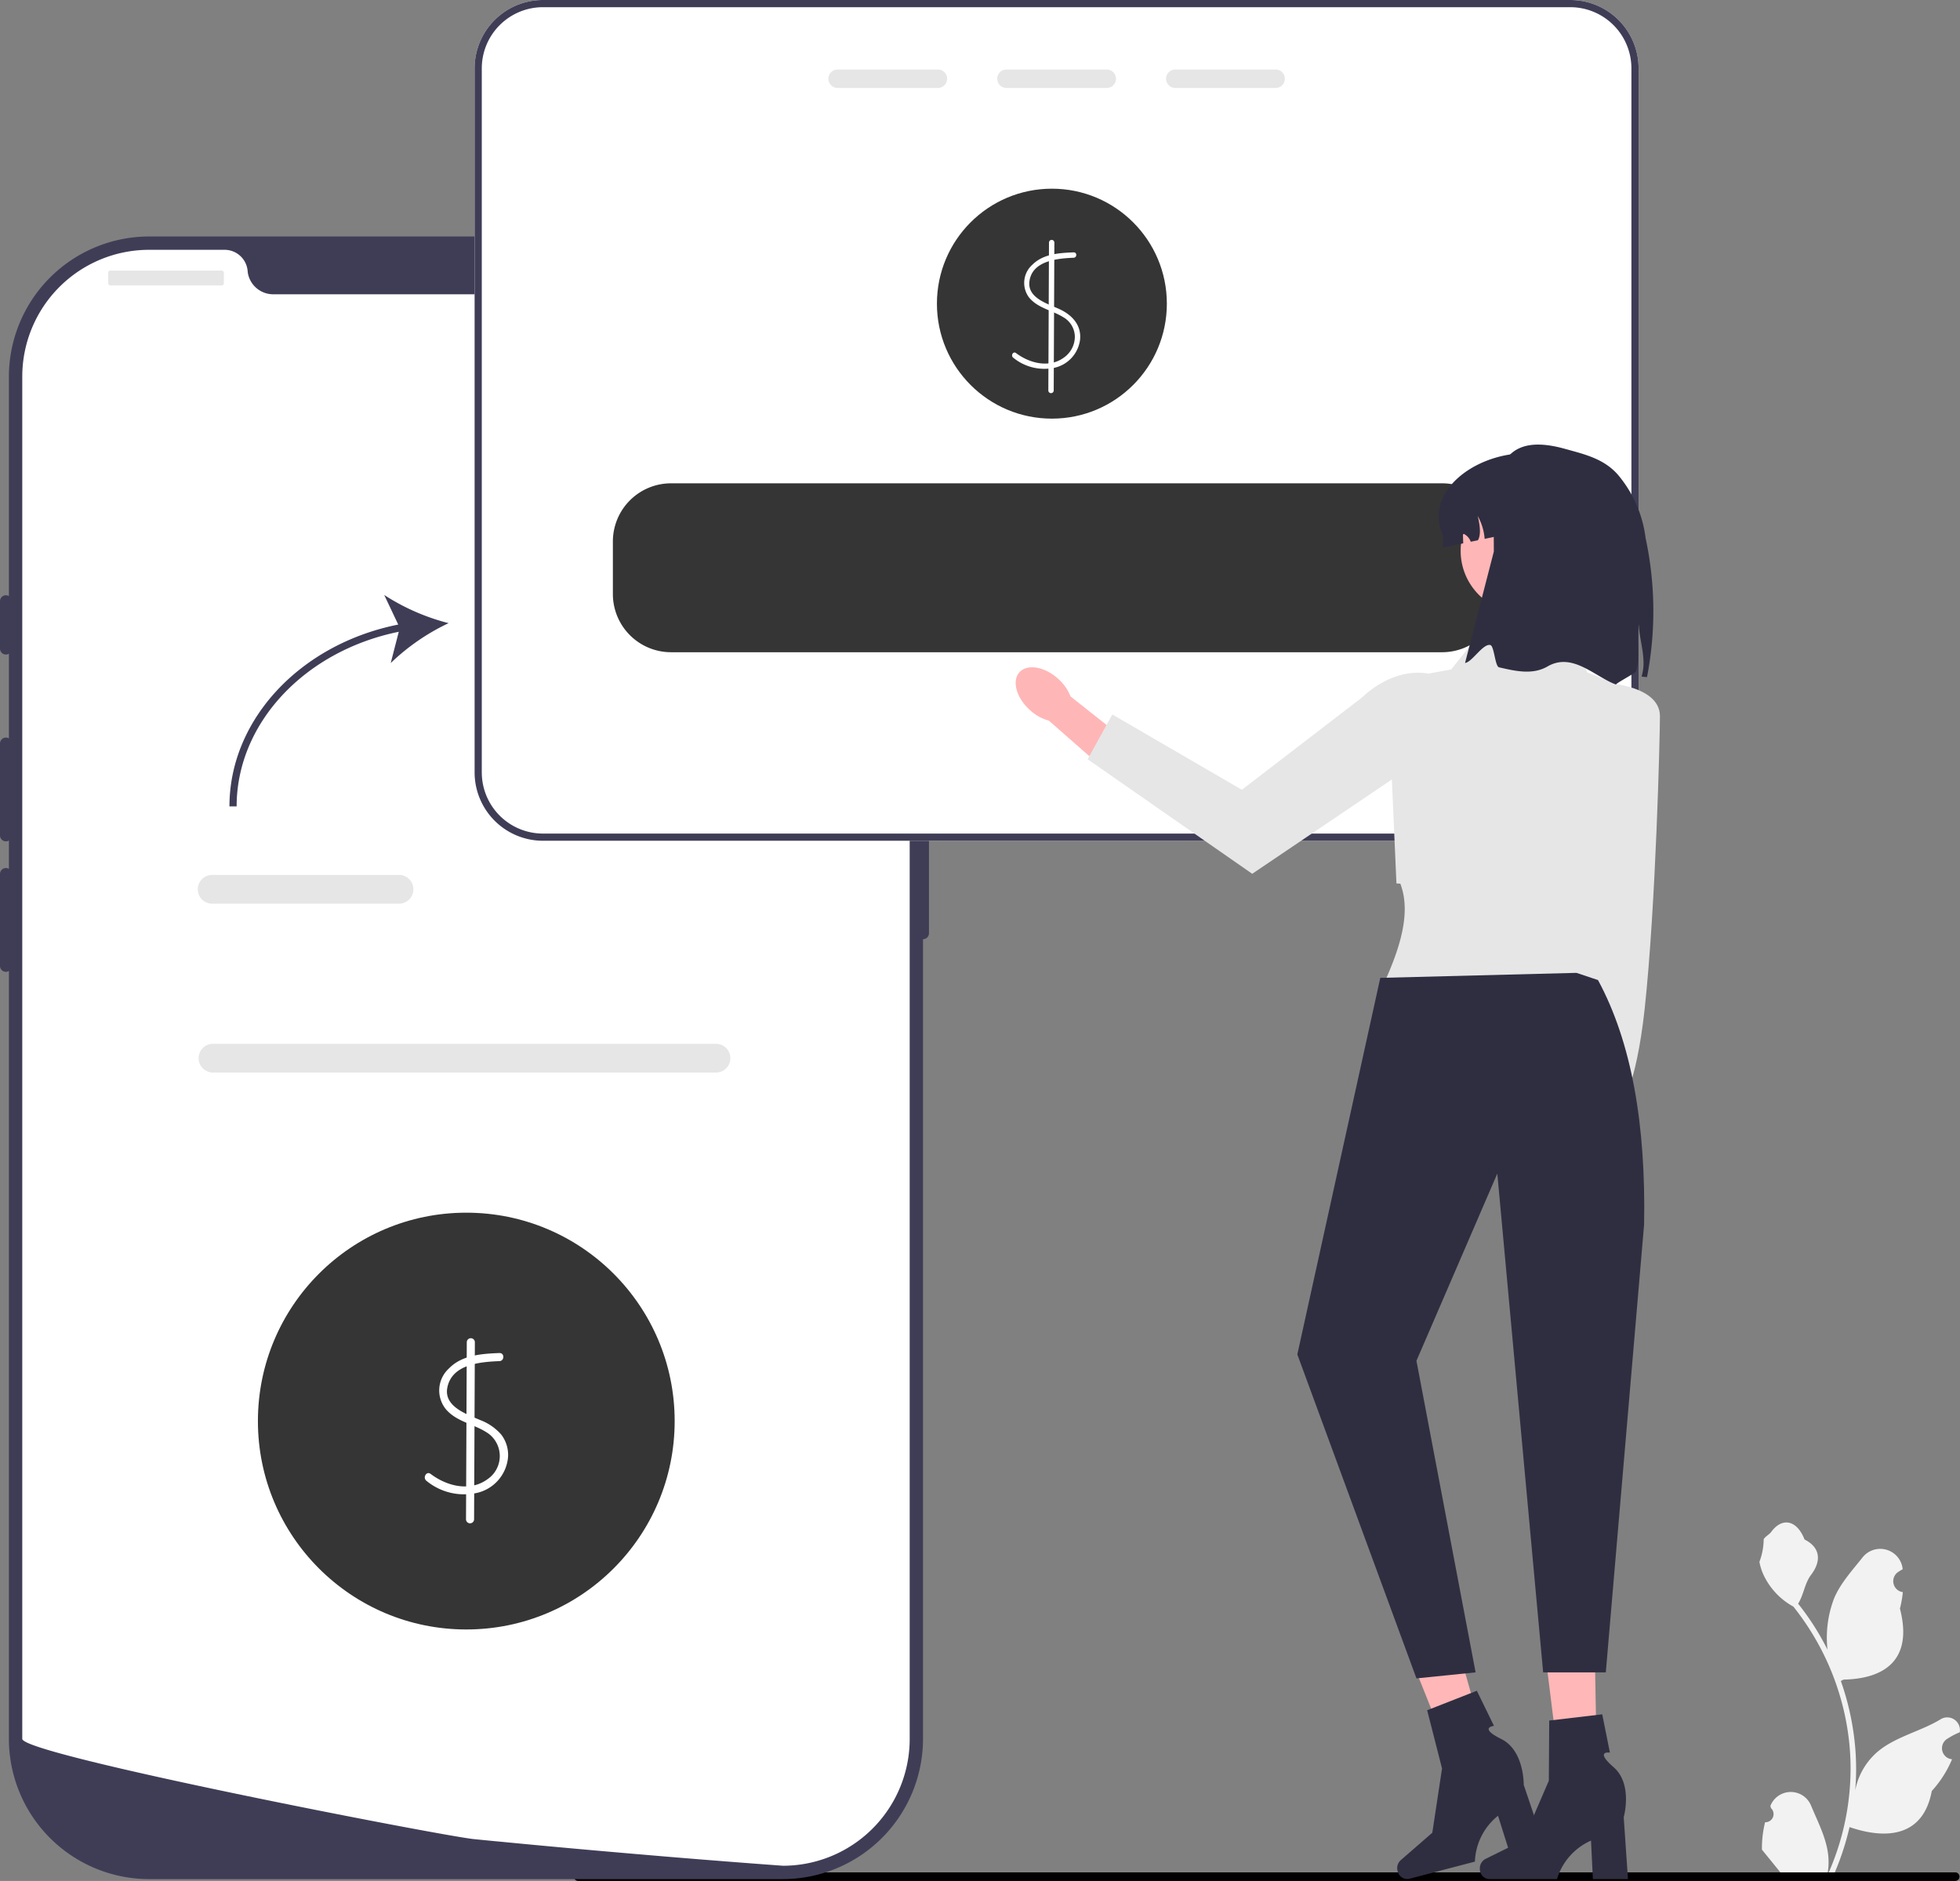
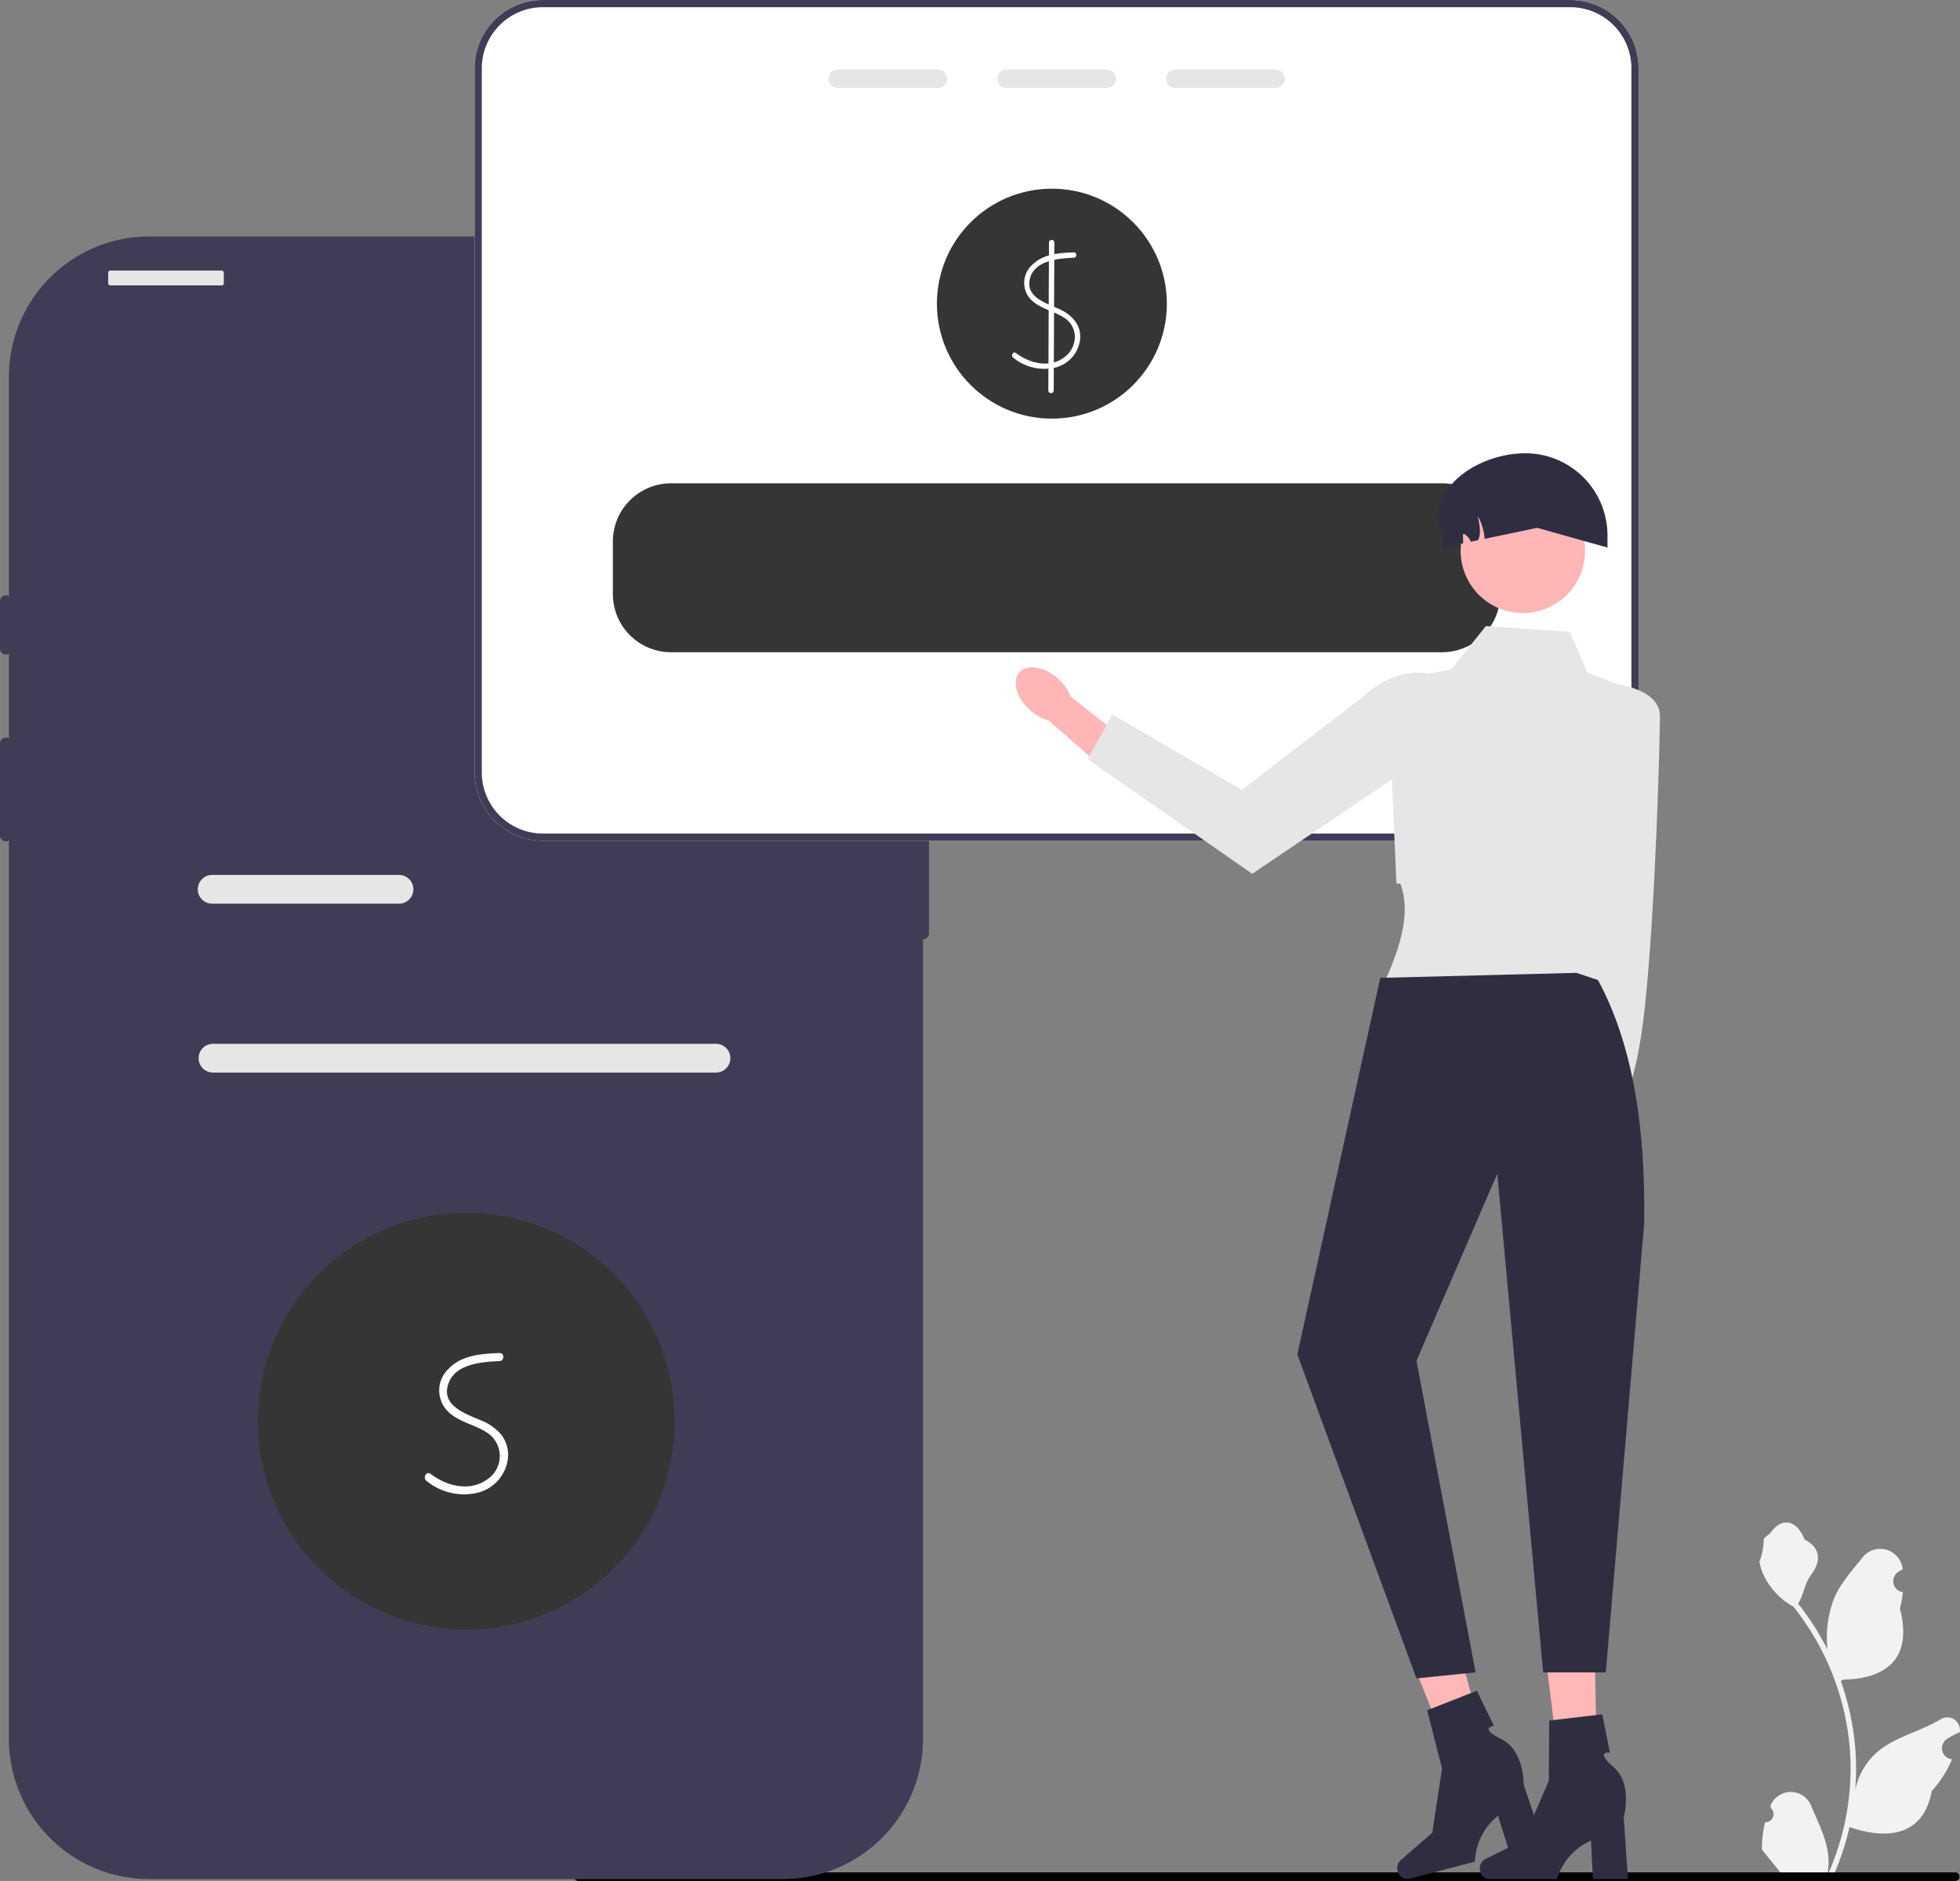
<svg xmlns="http://www.w3.org/2000/svg" id="Group_930" data-name="Group 930" width="299.804" height="287.68" viewBox="0 0 299.804 287.68">
  <rect x="0" y="0" width="299.804" height="287.68" fill="#808080" stroke="none" />
  <path id="Path_5036" data-name="Path 5036" d="M490.6,469.588a1.247,1.247,0,0,0,.9-2.161l-.085-.34.034-.082a3.349,3.349,0,0,1,6.178.023c1.01,2.433,2.3,4.871,2.613,7.444a9.908,9.908,0,0,1-.174,3.407,39.721,39.721,0,0,0,3.613-16.5,38.341,38.341,0,0,0-.238-4.277q-.2-1.746-.547-3.468a40.181,40.181,0,0,0-7.968-17.03,10.693,10.693,0,0,1-4.447-4.614,8.156,8.156,0,0,1-.742-2.229,10.067,10.067,0,0,0,.653-3.471c.3-.458.842-.685,1.171-1.132,1.639-2.222,3.9-1.834,5.076,1.185,2.518,1.271,2.542,3.379,1,5.406-.983,1.29-1.118,3.035-1.981,4.415.089.114.181.224.27.337a40.442,40.442,0,0,1,4.221,6.687,16.811,16.811,0,0,1,1-7.809c.961-2.318,2.761-4.269,4.347-6.273a3.451,3.451,0,0,1,6.146,1.694l.01.089q-.353.2-.692.423a1.692,1.692,0,0,0,.682,3.078l.034.005a16.828,16.828,0,0,1-.444,2.517c2.034,7.867-2.358,10.732-8.628,10.861-.138.071-.273.142-.412.209a41.282,41.282,0,0,1,2.222,10.456,39.148,39.148,0,0,1-.028,6.321l.011-.075a10.345,10.345,0,0,1,3.532-5.974c2.718-2.233,6.557-3.055,9.489-4.849a1.941,1.941,0,0,1,2.974,1.889l-.012.078a11.36,11.36,0,0,0-1.274.614q-.353.2-.692.423a1.692,1.692,0,0,0,.682,3.078l.035.005.071.011a16.845,16.845,0,0,1-3.1,4.852c-1.272,6.868-6.735,7.519-12.579,5.519h0a41.265,41.265,0,0,1-2.772,8.093h-9.9c-.035-.11-.067-.224-.1-.334a11.252,11.252,0,0,0,2.74-.163c-.735-.9-1.469-1.81-2.2-2.712a.609.609,0,0,1-.046-.053c-.373-.461-.749-.919-1.122-1.381h0a16.482,16.482,0,0,1,.483-4.2h0Z" transform="translate(-220.613 -190.884)" fill="#f2f2f2" />
  <path id="Path_5037" data-name="Path 5037" d="M159.753,521.775a.652.652,0,0,0,.654.654h210.63a.654.654,0,0,0,0-1.308H160.407a.652.652,0,0,0-.654.654Z" transform="translate(-71.964 -234.749)" />
  <g id="Group_924" data-name="Group 924" transform="translate(0 36.169)">
    <path id="Path_5038" data-name="Path 5038" d="M120.866,317.05H23.915A21.463,21.463,0,0,1,2.476,295.611V87.257A21.463,21.463,0,0,1,23.915,65.818h96.951A21.463,21.463,0,0,1,142.3,87.257V295.611a21.463,21.463,0,0,1-21.439,21.439Z" transform="translate(-1.115 -65.818)" fill="#3f3d56" />
    <path id="Path_5039" data-name="Path 5039" d="M256.184,205.281a.908.908,0,0,0-.907.907v29.023a.907.907,0,0,0,1.814,0V206.188A.908.908,0,0,0,256.184,205.281Z" transform="translate(-114.994 -128.642)" fill="#3f3d56" />
-     <path id="Path_5040" data-name="Path 5040" d="M141.936,88.928v208.35A19.4,19.4,0,0,1,123.8,316.638h0c-.15.009-.3.018-.453.023-.268.014-.535.018-.807.018,0,0-1-.073-2.821-.209-1.841-.136-4.521-.34-7.864-.608q-1.5-.116-3.174-.254c-2.222-.181-4.662-.381-7.278-.608-1.043-.086-2.122-.181-3.224-.277-5.632-.485-11.94-1.052-18.593-1.7q-1.687-.156-3.4-.327c-.3-.032-.6-.059-.907-.091-4.743-.467-69.085-12.9-69.085-15.332V88.928a19.4,19.4,0,0,1,19.4-19.4H37.171a3.536,3.536,0,0,1,3.5,3.288c.014.122.027.245.05.367A3.941,3.941,0,0,0,44.64,76.33h58.845a3.941,3.941,0,0,0,3.923-3.147c.023-.122.036-.245.05-.367a3.536,3.536,0,0,1,3.5-3.288h11.582a19.4,19.4,0,0,1,19.4,19.4Z" transform="translate(-2.788 -67.489)" fill="#fff" />
    <path id="Path_5041" data-name="Path 5041" d="M.907,165.67a.908.908,0,0,0-.907.907v7.256a.907.907,0,1,0,1.814,0v-7.256A.908.908,0,0,0,.907,165.67Z" transform="translate(0 -110.798)" fill="#3f3d56" />
    <path id="Path_5042" data-name="Path 5042" d="M.907,205.281a.908.908,0,0,0-.907.907v14.058a.907.907,0,1,0,1.814,0V206.188A.908.908,0,0,0,.907,205.281Z" transform="translate(0 -128.642)" fill="#3f3d56" />
-     <path id="Path_5043" data-name="Path 5043" d="M.907,241.591A.908.908,0,0,0,0,242.5v14.058a.907.907,0,1,0,1.814,0V242.5A.908.908,0,0,0,.907,241.591Z" transform="translate(0 -144.998)" fill="#3f3d56" />
    <rect id="Rectangle_258" data-name="Rectangle 258" width="17.686" height="2.267" rx="0.31" transform="translate(16.552 5.215)" fill="#e6e6e6" />
    <circle id="Ellipse_98" data-name="Ellipse 98" cx="1.814" cy="1.814" r="1.814" transform="translate(109.218 3.855)" fill="#e6e6e6" />
    <circle id="Ellipse_99" data-name="Ellipse 99" cx="1.814" cy="1.814" r="1.814" transform="translate(114.207 3.855)" fill="#e6e6e6" />
    <circle id="Ellipse_100" data-name="Ellipse 100" cx="1.814" cy="1.814" r="1.814" transform="translate(119.195 3.855)" fill="#e6e6e6" />
  </g>
  <path id="Path_5044" data-name="Path 5044" d="M134.421,294.912H57.487a2.2,2.2,0,1,1,0-4.4h76.935a2.2,2.2,0,1,1,0,4.4Z" transform="translate(-24.906 -130.868)" fill="#e6e6e6" />
  <circle id="Ellipse_101" data-name="Ellipse 101" cx="31.873" cy="31.873" r="31.873" transform="translate(39.451 185.475)" fill="#353535" />
  <path id="Path_5045" data-name="Path 5045" d="M129.652,376.577c-2.69.11-5.731.3-7.719,2.359a4.549,4.549,0,0,0-.354,6.369c1.756,1.919,4.487,2.179,6.511,3.677a4.278,4.278,0,0,1-.271,6.9c-2.713,1.965-6.215,1.049-8.695-.821-.635-.479-1.252.594-.624,1.068a9.056,9.056,0,0,0,7.868,1.806,6.162,6.162,0,0,0,4.6-5.374,5.093,5.093,0,0,0-1.044-3.519,8,8,0,0,0-3.21-2.213c-2.065-.9-5.62-2.068-5.02-5,.728-3.558,5.058-3.895,7.961-4.014.793-.033.8-1.269,0-1.236h0Z" transform="translate(-53.262 -169.636)" fill="#fff" />
-   <path id="Path_5046" data-name="Path 5046" d="M129.831,373.026l-.119,27.143a.619.619,0,0,0,1.236,0l.119-27.143a.619.619,0,0,0-1.236,0Z" transform="translate(-58.431 -167.768)" fill="#fff" />
  <path id="Path_5047" data-name="Path 5047" d="M299.7,0H142.558a10.462,10.462,0,0,0-10.452,10.452V118.138a10.462,10.462,0,0,0,10.452,10.452H299.7a10.462,10.462,0,0,0,10.452-10.452V10.452A10.462,10.462,0,0,0,299.7,0Z" transform="translate(-59.51)" fill="#fff" />
  <circle id="Ellipse_102" data-name="Ellipse 102" cx="17.585" cy="17.585" r="17.585" transform="translate(143.313 28.859)" fill="#353535" />
  <path id="Path_5048" data-name="Path 5048" d="M291.139,70.235c-2.177.09-4.627.228-6.274,1.848a3.722,3.722,0,0,0-.588,5.011c1.32,1.663,3.514,1.979,5.237,3.042a3.491,3.491,0,0,1,1.8,2.948,3.891,3.891,0,0,1-1.463,3.084c-2.28,1.852-5.388,1.085-7.545-.534-.424-.319-.836.4-.416.712a7.515,7.515,0,0,0,6.308,1.543,5.069,5.069,0,0,0,3.915-4.291c.234-2.266-1.255-3.81-3.184-4.695-1.764-.809-4.857-1.671-4.566-4.185.371-3.2,4.284-3.555,6.772-3.657.529-.022.531-.846,0-.824h0Z" transform="translate(-126.905 -31.639)" fill="#fff" />
  <path id="Path_5049" data-name="Path 5049" d="M291.9,67.189l-.1,22.618a.412.412,0,0,0,.824,0l.1-22.618a.412.412,0,0,0-.824,0Z" transform="translate(-131.446 -30.087)" fill="#fff" />
  <path id="Path_5050" data-name="Path 5050" d="M299.7,0H142.558a10.462,10.462,0,0,0-10.452,10.452V118.138a10.462,10.462,0,0,0,10.452,10.452H299.7a10.462,10.462,0,0,0,10.452-10.452V10.452A10.462,10.462,0,0,0,299.7,0Zm9.353,118.138a9.36,9.36,0,0,1-9.353,9.353H142.558a9.36,9.36,0,0,1-9.353-9.353V10.452A9.36,9.36,0,0,1,142.558,1.1H299.7a9.36,9.36,0,0,1,9.353,9.353Z" transform="translate(-59.51)" fill="#3f3d56" />
  <g id="Group_925" data-name="Group 925" transform="translate(126.676 10.633)">
    <path id="Path_5051" data-name="Path 5051" d="M247.343,19.35h-15.42a1.41,1.41,0,0,0,0,2.819h15.42a1.41,1.41,0,0,0,0-2.819Z" transform="translate(-230.516 -19.35)" fill="#e6e6e6" />
    <path id="Path_5052" data-name="Path 5052" d="M294.343,19.35h-15.42a1.41,1.41,0,0,0,0,2.819h15.42a1.41,1.41,0,0,0,0-2.819Z" transform="translate(-251.688 -19.35)" fill="#e6e6e6" />
    <path id="Path_5053" data-name="Path 5053" d="M341.343,19.35h-15.42a1.41,1.41,0,0,0,0,2.819h15.42a1.41,1.41,0,0,0,0-2.819Z" transform="translate(-272.86 -19.35)" fill="#e6e6e6" />
  </g>
  <path id="Path_5054" data-name="Path 5054" d="M297.443,134.516H179.5a8.9,8.9,0,0,0-8.9,8.9v8.034a8.9,8.9,0,0,0,8.9,8.9h117.94a8.9,8.9,0,0,0,8.9-8.9v-8.034a8.9,8.9,0,0,0-8.9-8.9Z" transform="translate(-76.853 -60.595)" fill="#353535" />
  <path id="Path_5055" data-name="Path 5055" d="M69.472,172.223l-4.523,2.142a33.215,33.215,0,0,0,4.309-9.849,33.187,33.187,0,0,0,6.1,8.854l-4.78-1.23c2.945,14.435,14.023,24.8,26.709,24.8v1.1c-13.251,0-24.805-10.8-27.812-25.815Z" transform="translate(233.136 26.051) rotate(90)" fill="#3f3d56" />
  <path id="Path_5056" data-name="Path 5056" d="M85.832,247.912H57.257a2.2,2.2,0,1,1,0-4.4H85.832a2.2,2.2,0,0,1,0,4.4Z" transform="translate(-24.802 -109.696)" fill="#e6e6e6" />
  <g id="Group_929" data-name="Group 929" transform="translate(155.357 67.999)">
    <path id="Path_5057" data-name="Path 5057" d="M448.506,236.546l-.288,22.442-5.584,20.006-4.464-1.665,1.982-18.337-.26-24.815Z" transform="translate(-352.739 -173.488)" fill="#ffb6b6" />
-     <ellipse id="Ellipse_103" data-name="Ellipse 103" cx="5.294" cy="3.144" rx="5.294" ry="3.144" transform="translate(82.743 112.814) rotate(-79.681)" fill="#ffb6b6" />
    <path id="Path_5058" data-name="Path 5058" d="M442.46,189.861s9.566.132,9.558,5.213c0,2.869-.621,28.918-2.335,44.743-1.322,12.2-3.847,15.387-3.847,15.387l-6.045-13.738,2.669-51.6Z" transform="translate(-353.469 -153.525)" fill="#e6e6e6" />
    <path id="Path_5059" data-name="Path 5059" d="M417.719,258.426H385.413c2.708-6.042,4.373-11.8,1.77-16.374l30.535-1.77A34.489,34.489,0,0,0,417.719,258.426Z" transform="translate(-328.974 -176.238)" fill="#e6e6e6" />
    <path id="Path_5060" data-name="Path 5060" d="M414.35,175.13l-12.834-.885-5.31,6.638-2.692.489a8.2,8.2,0,0,0-6.729,8.433l1.047,23.8,30.675,2.237,7.349-30.995-8.851-3.524-2.655-6.2Z" transform="translate(-329.588 -146.491)" fill="#e6e6e6" />
    <g id="Group_926" data-name="Group 926" transform="translate(0 34.066)">
      <path id="Path_5061" data-name="Path 5061" d="M289.205,187.484a7,7,0,0,1,1.9,2.7l9.167,7.255L296.7,201.7l-8.913-7.819a7,7,0,0,1-2.89-1.608c-2.08-1.871-2.8-4.461-1.61-5.785s3.842-.88,5.923.991h0Z" transform="translate(-282.709 -185.73)" fill="#ffb6b6" />
      <path id="Path_5062" data-name="Path 5062" d="M363.037,194.27h0l-35.124,23.717-25.178-17.521,3.78-6.847,19.816,11.516L344.606,191.1c6.507-6.113,14.663-4.928,18.431,3.167Z" transform="translate(-291.73 -186.408)" fill="#e6e6e6" />
    </g>
    <circle id="Ellipse_104" data-name="Ellipse 104" cx="9.521" cy="9.521" r="9.521" transform="translate(68.063 6.724)" fill="#ffb6b6" />
    <path id="Path_5063" data-name="Path 5063" d="M426.274,138.73v1.846l-10.738-3.022-8.051,1.687a8.407,8.407,0,0,0-1.061-3.5c.421,1.71.468,3.033.022,3.715l-1.083.225a2.2,2.2,0,0,0-.962-1.149.183.183,0,0,0-.148-.033c-.077.027-.082.126-.082.2.011.407.022.813.038,1.22l-3.11.648V138.73c-2.984-6.714,4.881-12.524,12.59-12.584a12.571,12.571,0,0,1,12.584,12.584Z" transform="translate(-335.749 -124.823)" fill="#2f2e41" />
-     <path id="Path_5064" data-name="Path 5064" d="M435.62,159.3l-.811-.067c.058-.265.115-.527.168-.792.449-2.225-.54-5.058-.613-7.2-.382,2.259.271,5.038-.4,7.183-.075.238-3.009,1.776-3.09,2.011-3.247-1.188-6.629-4.982-10.458-2.766-2.265,1.311-4.849.736-7.42.136-.637-.149-.725-3.292-1.355-3.415-1.128-.221-2.785,2.636-3.847,2.748l4.4-17.035c0-9.267-.858-18.99,10.881-15.713,2.952.824,5.875,1.47,8.054,3.907a18.536,18.536,0,0,1,4.28,9.734,53.213,53.213,0,0,1,.218,21.267Z" transform="translate(-339.054 -123.74)" fill="#2f2e41" />
    <g id="Group_927" data-name="Group 927" transform="translate(71.005 183.262)">
      <path id="Path_5065" data-name="Path 5065" d="M437.948,480.831l-5.24.124-2.921-23.544,7.734-.183Z" transform="translate(-419.968 -457.228)" fill="#ffb7b7" />
      <path id="Path_5066" data-name="Path 5066" d="M411.919,500.733h0a1.513,1.513,0,0,0,1.4,1.6h10.4a9.394,9.394,0,0,1,5.2-5.886l.288,5.886h5.366l-.65-9.464s1.435-5.063-1.546-7.651-.567-2.228-.567-2.228l-1.173-5.857-8.109.954-.06,9.195-3.935,9.127-5.772,2.851a1.624,1.624,0,0,0-.846,1.471Z" transform="translate(-411.919 -466.196)" fill="#2f2e41" />
    </g>
    <g id="Group_928" data-name="Group 928" transform="translate(58.364 180.307)">
      <path id="Path_5067" data-name="Path 5067" d="M404.281,474.572l-5.038,1.45-8.8-22.032,7.435-2.139Z" transform="translate(-389.604 -451.85)" fill="#ffb7b7" />
      <path id="Path_5068" data-name="Path 5068" d="M388.976,498.141h0a1.513,1.513,0,0,0,1.764,1.194L400.8,496.7a9.4,9.4,0,0,1,3.534-7.012l1.772,5.62,5.19-1.362-3.03-8.989s.1-5.262-3.437-7.009-1.113-2.011-1.113-2.011l-2.621-5.368-7.6,2.98,2.276,8.909-1.49,9.827-4.859,4.223a1.624,1.624,0,0,0-.445,1.638h0Z" transform="translate(-388.916 -460.28)" fill="#2f2e41" />
    </g>
    <path id="Path_5069" data-name="Path 5069" d="M403.8,270.768l3.3,1.1c5.155,9.521,7.341,22.165,7.051,37.411l-5.857,68.478h-9.582L391.7,301.468,379.331,330.1l9.047,47.654-9.047.922L361.11,329.125l12.69-57.592,30-.766Z" transform="translate(-318.026 -189.971)" fill="#2f2e41" />
  </g>
</svg>